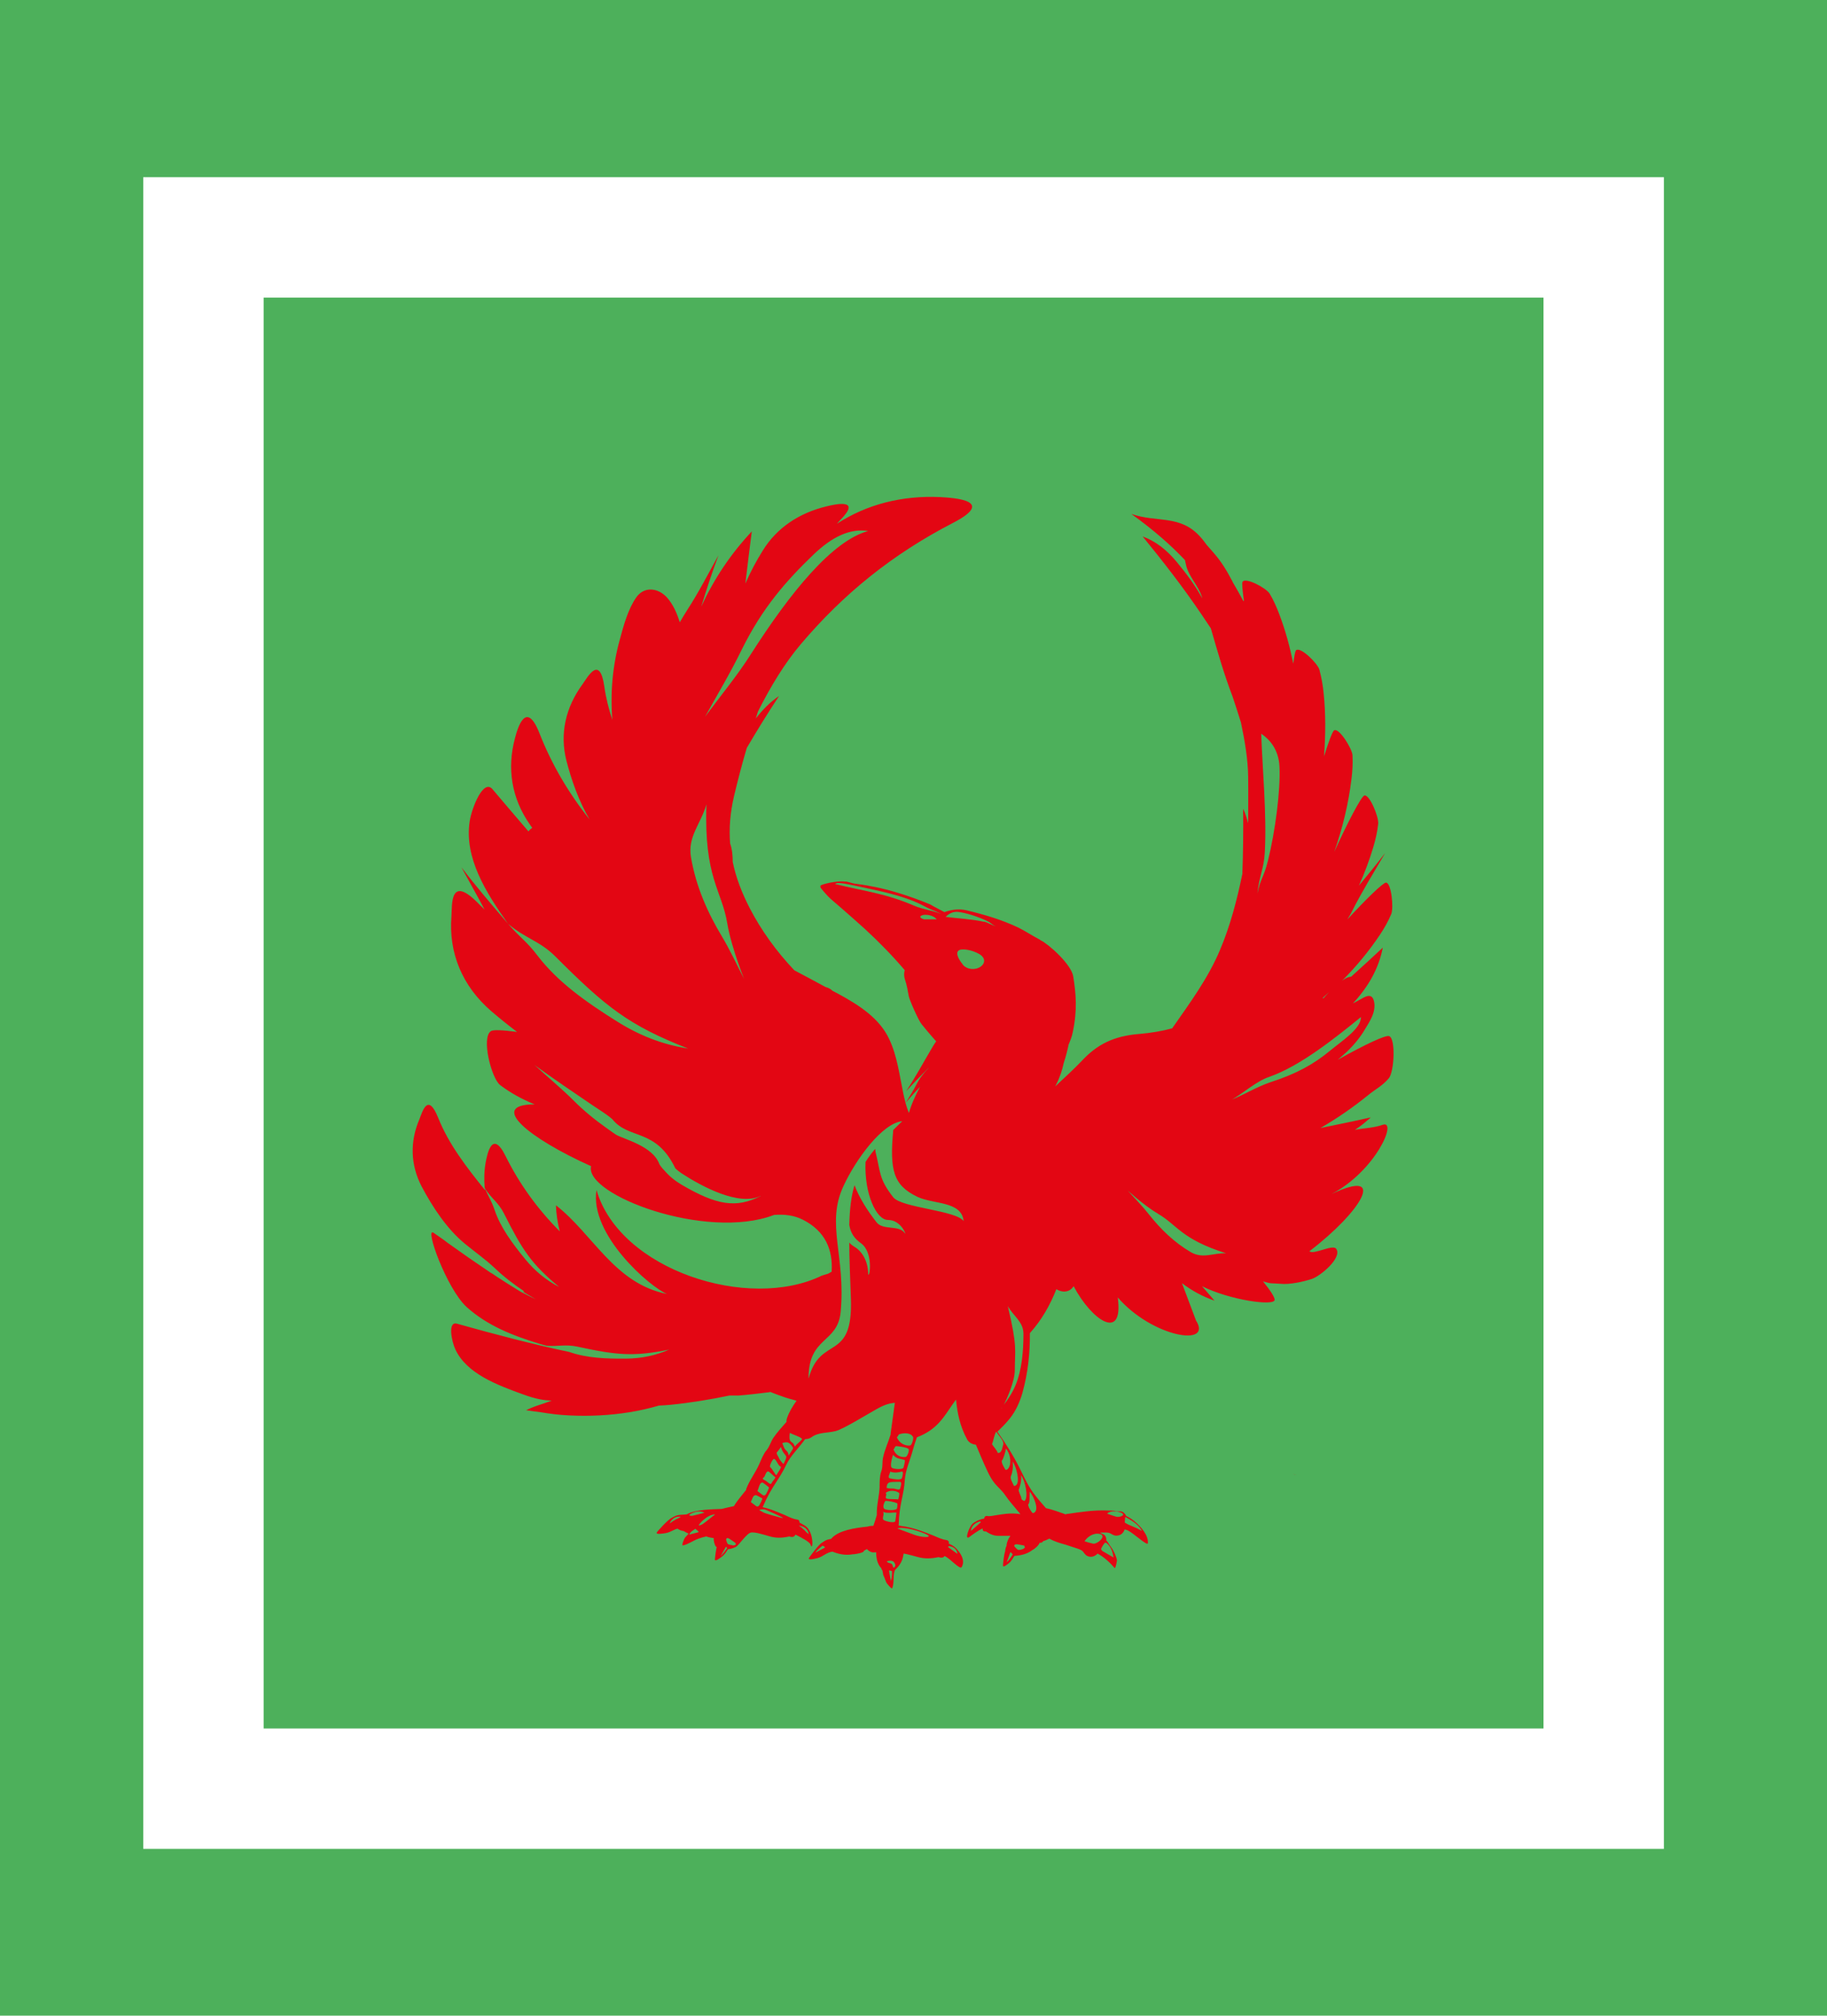
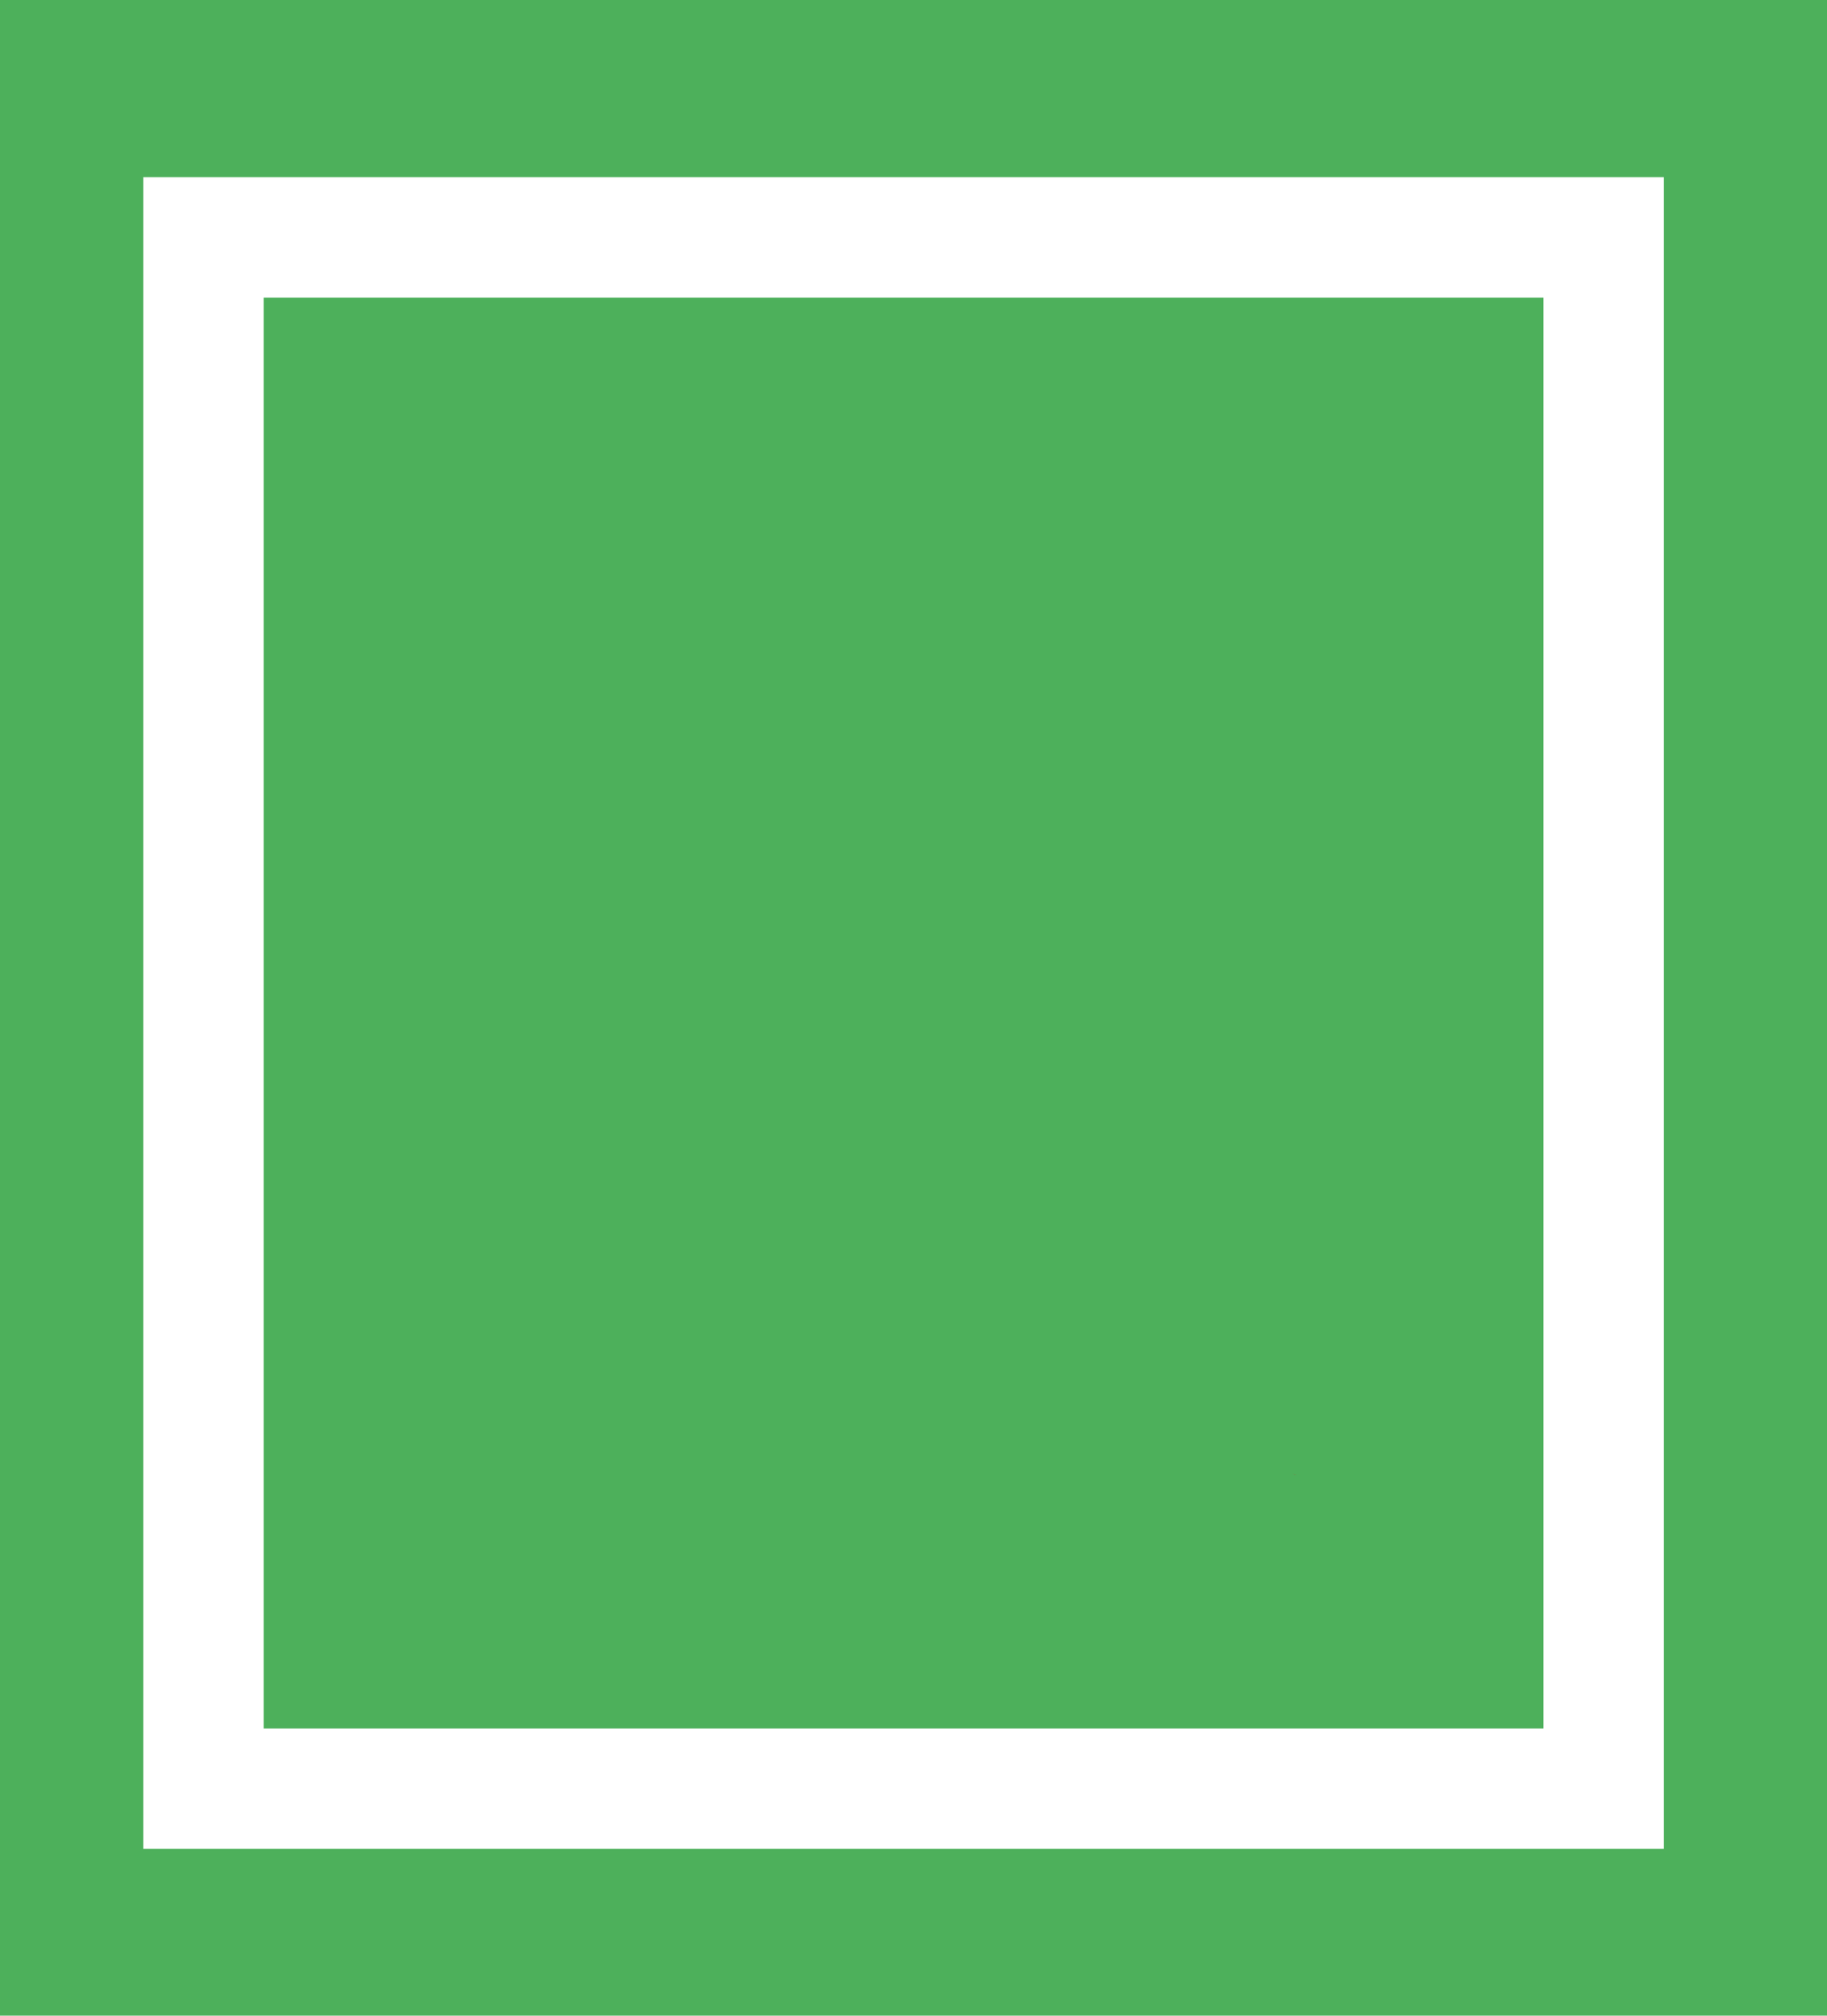
<svg xmlns="http://www.w3.org/2000/svg" id="Layer_2" data-name="Layer 2" viewBox="0 0 91.06 100.44">
  <defs>
    <style> .cls-1 { fill: #e30613; } .cls-1, .cls-2, .cls-3 { stroke-width: 0px; } .cls-2 { fill: #4db05b; } .cls-3 { fill: #fff; } </style>
  </defs>
  <g id="Layer_1-2" data-name="Layer 1">
    <g>
      <rect class="cls-2" width="91.06" height="100.44" />
      <g>
-         <path class="cls-1" d="m26.07,64.36c.2.14.42.25.63.38-.15-.07-.3-.14-.45-.22-.09-.05-.19-.09-.28-.14-.4-.24-.8-.5-1.19-.75-.07-.05-.15-.1-.22-.15-.03-.02-.06-.04-.09-.05-.73-.49-1.45-.99-2.16-1.5-.14-.12-.69-.49-.7-.5-.47-.33.65,2.79,1.65,3.7,1.02.92,2.28,1.42,3.63,1.83.12.04.24.07.37.1.56.04.92-.08,1.5.04,1.99.43,2.81.51,4.59.15-.68.3-1.38.44-2.13.45-1.04.01-1.98-.03-2.84-.33-1.89-.4-3.75-.89-5.6-1.41-.48-.14-.27.89-.08,1.29.57,1.2,2.06,1.76,3.42,2.25.58.21.98.28,1.38.29-.1.04-.21.08-.33.12-.27.09-.63.2-.95.36.32.05.64.09.72.1.48.08.96.14,1.44.16,1,.05,2.01,0,3-.16.49-.08.98-.19,1.46-.33.2-.01.4-.02.59-.04.98-.1,1.96-.26,2.92-.46.15,0,.3,0,.46,0,.5-.04.99-.1,1.48-.16.04,0,.07-.01.1-.02.25.1.5.19.76.28.18.06.37.1.55.16-.2.28-.37.56-.48.88-.02.06-.02.11-.02.17-.22.26-.46.51-.65.79-.14.21-.18.42-.34.62-.16.18-.28.5-.37.7-.2.45-.48.79-.65,1.24,0,.01,0,.03,0,.04-.21.27-.44.52-.61.81-.2.04-.41.09-.61.14-.48.02-1.3.02-1.74.27-.21.03-.43,0-.61.1-.05.02-.1.05-.15.08-.17.07-.73.69-.74.73-.03.1.26.05.35.04.3-.03.42-.16.69-.24.07.07.27.13.3.12.08.05.16.09.25.13-.04.04-.08.1-.16.18-.07.07-.2.42-.13.41.26-.05.51-.24.76-.33.13-.05.27-.09.41-.12.11.04.24.07.37.08,0,.12.02.26.09.4.01.02.04.03.06.05-.06.27-.09.61-.09.63.03.1.25-.08.32-.13.18-.13.24-.25.33-.39.13-.02.26-.05.38-.11.18-.08.55-.71.8-.73.13,0,.26.02.37.05.17.04.34.09.51.14.33.1.62.09.96.02.01,0,.02,0,.03-.01.09.03.19.05.27-.02.02-.02.03-.05.05-.07.27.14.7.35.75.5.12.4.2-.67-.3-.96-.07-.04-.16-.09-.25-.14,0-.07-.02-.14-.12-.15-.21-.03-.41-.13-.6-.22-.21-.09-.41-.17-.62-.25-.16-.06-.33-.11-.5-.15.47-1.08.81-1.33,1.18-2.12.19-.41.63-.84.91-1.23.01-.01.02-.03.03-.04.1,0,.21-.02.31-.09.36-.26.75-.2,1.21-.31.39-.1,1.65-.88,2.05-1.1.45-.25.65-.28.9-.31-.07.51-.14,1.02-.21,1.54,0,.01,0,.03,0,.04-.12.39-.3.77-.38,1.16-.05.24,0,.45-.09.69-.08.22-.08.55-.08.77-.02.48-.15.89-.14,1.36,0,.01,0,.03,0,.04-.05.18-.11.36-.17.53-.1,0-.2.01-.29.04-.67.07-1.42.19-1.78.57-.01.01-.02.02-.03.04-.11.02-.22.04-.32.1-.05.03-.1.06-.14.09-.16.08-.65.75-.66.78-.02.1.26.03.35.01.32-.06.41-.22.72-.32.04-.01.08-.02.12-.02.27.11.61.2,1,.13.05.01.59-.07.56-.18.05-.03.1-.05.15-.08.07.08.16.14.26.16.06.01.13,0,.2,0,0,.28.05.53.2.73.01.01.02.03.04.04.02.06.05.11.08.16,0,.03,0,.07.02.1,0,.14.02.07.15.44.03.09.29.38.31.32.09-.23.05-.51.09-.75.01-.06.03-.11.05-.16.19-.18.37-.41.41-.73,0,0,.02-.05.02-.09.05.01.1.03.14.03.18.04.36.09.54.14.35.1.66.09,1.01.02.01,0,.03,0,.04-.01.1.03.2.05.28-.02,0,0,.01-.02.02-.03.01,0,.03,0,.04.01.26.13.74.68.82.54.2-.35-.07-.73-.3-.96-.08-.08-.2-.15-.34-.21.02-.08-.01-.16-.12-.18-.22-.03-.43-.13-.64-.22-.22-.09-.44-.17-.66-.25-.32-.11-.66-.2-1-.24-.02,0-.03-.01-.05-.01,0,0-.02,0-.03,0,.03-1.13.26-1.47.31-2.31.03-.45.27-.98.39-1.43.06-.22.13-.44.21-.66,1.03-.39,1.36-1.05,1.79-1.66.05-.07.11-.15.16-.22.06.67.2,1.34.55,1.98.09.17.26.25.44.27.19.45.38.91.59,1.35.1.21.21.41.36.59.17.2.38.37.52.59.22.32.5.62.75.93,0,0,0,0,0,0,0,0,0,0,0,0-.23-.04-.46-.04-.7-.02-.17.02-.33.04-.5.07-.16.02-.32.07-.47.04-.08-.01-.13.05-.14.13-.24.04-.47.16-.58.26-.18.17-.41.84-.16.66.2-.15.43-.31.62-.41.02,0,.03,0,.05-.01,0,.02,0,.05,0,.07.03.07.1.08.17.07,0,0,.01.01.02.02.2.13.39.21.64.2.13,0,.26,0,.38,0,.05,0,.11,0,.17,0-.1.14-.17.29-.19.44,0,.02,0,.04,0,.05-.05.1-.07.19-.07.27-.07.2-.12.71-.11.74.03.08.2-.07.26-.11.17-.13.21-.25.31-.39.3-.02.63-.08.92-.31.04,0,.32-.23.33-.34.08,0,.16-.02.17-.08.11-.03.21-.08.32-.13.16.09.34.16.53.22.21.06.41.12.61.19.16.06.46.12.55.25.08.11.14.21.32.24.15.02.27-.04.36-.12.01-.01.03-.03.04-.04,0,0,.01.01.02.02.29.15.63.47.83.71.05-.02.1-.32.11-.37,0-.14-.18-.54-.29-.67-.03-.05-.16-.23-.18-.27-.02-.03-.04-.05-.06-.07,0-.06,0-.12-.04-.2-.03-.07-.1-.11-.18-.13-.01,0-.02-.02-.03-.02-.02-.01-.05-.03-.07-.04.17,0,.4-.03.52.04.13.07.22.14.4.1.15-.03.23-.13.28-.22.01-.03.02-.05.03-.08,0,0,0,0,0,0,.06.01.12.03.18.06.29.15.96.78.98.63.04-.4-.36-.84-.67-1.1-.11-.09-.26-.19-.41-.26-.02-.05-.06-.11-.13-.17-.06-.05-.14-.07-.22-.06-.01,0-.03,0-.04,0-.04,0-.08,0-.12-.01-.09-.03-.2-.03-.29-.03-.02,0-.04,0-.06,0-.4-.02-.8,0-1.2.05-.27.03-.54.07-.81.11-.06,0-.12.02-.17.03-.01,0-.02-.02-.03-.02-.27-.09-.6-.22-.93-.29-.22-.25-.44-.5-.63-.76-.29-.4-.48-.83-.69-1.25-.31-.62-.69-1.22-1.1-1.8.22-.21.44-.43.63-.67.3-.38.49-.82.62-1.27.27-.97.38-1.98.37-2.97.59-.66,1-1.38,1.32-2.19.26.16.59.18.81-.08l.05-.07c.91,1.72,2.5,2.78,2.2.56,1.71,1.98,4.75,2.49,3.9,1.15-.23-.62-.47-1.24-.7-1.86.5.38,1.04.67,1.62.87-.21-.24-.41-.48-.62-.72,1.37.69,3.61,1.01,3.62.68,0-.14-.23-.49-.58-.92.46.14.39.08.86.12.47.05,1.14-.1,1.57-.24.41-.13,1.53-1.05,1.22-1.5-.17-.25-1.11.31-1.34.12,2.59-1.97,3.93-4.19,1.1-2.85,2.2-1.14,3.32-3.72,2.55-3.45-.42.15-.9.16-1.38.25.28-.18.54-.39.79-.62-.84.19-1.68.36-2.51.53.83-.48,1.63-1.03,2.38-1.64.38-.31.71-.46,1.03-.84.27-.32.35-1.97.02-2.1-.17-.07-1.19.41-2.57,1.18.16-.14.32-.27.47-.41.34-.33.65-.7.89-1.11.2-.34.58-.86.45-1.4-.11-.48-.52-.17-.66-.1-.13.07-.26.14-.39.21.78-.84,1.29-1.75,1.49-2.78-.52.49-1.05.97-1.58,1.45,0,0-.02,0-.03,0-.15.02-.29.1-.42.2.7-.7,1.34-1.47,1.9-2.31.21-.32.4-.65.55-1.01.13-.3.01-1.56-.26-1.57-.15,0-1.03.86-1.93,1.84.08-.14.17-.27.24-.42.5-.99,1.09-1.94,1.65-2.9-.42.55-.86,1.09-1.31,1.63.28-.62.52-1.26.72-1.93.11-.37.2-.76.24-1.15.04-.33-.43-1.48-.69-1.41-.16.05-.87,1.42-1.5,2.81.41-1.17.71-2.39.86-3.64.05-.39.07-.78.05-1.18-.02-.33-.67-1.37-.91-1.24-.09.05-.28.57-.51,1.3.08-1.05.09-2.12-.02-3.17-.04-.39-.11-.78-.21-1.15-.09-.32-.95-1.16-1.16-.97-.05.04-.09.3-.14.67-.17-.83-.39-1.65-.69-2.44-.14-.37-.29-.72-.49-1.05-.17-.28-1.2-.83-1.35-.59-.04.07,0,.44.07.96,0,0-.02,0-.03,0-.17-.32-.35-.64-.54-.96,0,0,0-.02-.01-.03-.26-.5-.55-.98-.92-1.4-.1-.11-.22-.26-.35-.4-.1-.13-.19-.26-.3-.38-1.01-1.16-2.17-.72-3.46-1.17,1.18.85,2.02,1.61,2.67,2.3.02.09.04.18.06.27.13.55.61,1.01.78,1.55,0,.03.02.05.02.08-.35-.64-.79-1.23-1.28-1.82-.5-.6-1.04-1.02-1.69-1.26,1.02,1.25,2.01,2.52,2.91,3.85.16.24.33.49.49.73.35,1.21.64,2.24,1.09,3.42.14.42.28.85.41,1.27.19.91.35,1.82.36,2.72.01.77,0,1.53,0,2.3-.07-.25-.14-.49-.25-.72.01,1.09,0,2.17-.04,3.25-.27,1.3-.6,2.58-1.12,3.8-.59,1.4-1.49,2.62-2.37,3.88,0,0,0,0,0,.01-.52.14-1.06.23-1.63.28-1.29.1-2.12.52-2.89,1.35-.34.36-.83.81-1.32,1.27.02-.03.04-.07.05-.1.18-.34.3-.71.38-1.08.1-.3.18-.61.24-.91.09-.21.17-.41.21-.63.23-1.08.16-1.91.02-2.77-.1-.6-1.2-1.58-1.61-1.79,0,0,0,0,0,.01-.02-.02-.04-.04-.06-.05-.4-.21-.77-.46-1.09-.61-.8-.38-1.68-.64-2.56-.85-.39-.09-.75-.03-1.1.09-.17-.09-.34-.18-.51-.27-.07-.04-.13-.07-.19-.11-2.35-.97-3.65-.99-3.88-1.06-.1-.03-.21-.06-.31-.08-.02,0-.03,0-.04,0,0,0-.02,0-.03,0-.39-.06-1.21.14-1.22.21,0,.01,0,.04,0,.07.01.05.39.48.51.58.19.17.39.33.58.5.39.34.77.68,1.15,1.02.69.64,1.35,1.31,1.96,2.03-.04.16-.04.32.02.49.08.22.14.56.18.79.03.2.5,1.25.64,1.41.05.06.37.46.73.86-.06.08-.11.16-.17.26-.43.72-.88,1.56-1.33,2.23.37-.41.75-.79,1.12-1.17,0,0,0,.01-.01.02-.23.24-.44.5-.61.84-.16.31-.35.6-.52.89.23-.29.48-.55.72-.81,0,0,0,0,0,0-.23.42-.43.86-.56,1.31-.13-.32-.21-.65-.28-.98-.19-.91-.3-1.85-.7-2.7-.48-1.03-1.47-1.68-2.58-2.28-.08-.04-.17-.09-.25-.13-.08-.09-.21-.15-.35-.19-.52-.28-1.03-.56-1.55-.83-.9-.95-1.65-1.99-2.23-3.11-.39-.76-.68-1.51-.84-2.29,0-.32-.03-.63-.13-.92-.06-.75,0-1.52.19-2.34.19-.8.4-1.61.64-2.42.51-.87,1.04-1.73,1.61-2.59-.46.31-.83.7-1.16,1.12.04-.12.07-.24.11-.35.63-1.25,1.34-2.42,2.14-3.36,2.11-2.49,4.55-4.47,7.57-6.03,2.17-1.12.09-1.25-.63-1.29-1.89-.09-3.66.36-5.15,1.33.06-.06.11-.13.17-.19,1.08-1.08-.23-.79-.68-.68-1.38.33-2.49,1.08-3.18,2.2-.32.51-.62,1.07-.87,1.65.1-.87.21-1.73.32-2.6-1.06,1.13-1.89,2.38-2.52,3.75.26-.85.54-1.71.86-2.56-.51.91-.98,1.84-1.56,2.73-.13.2-.25.41-.37.61-.14-.46-.33-.89-.64-1.24-.44-.48-1.13-.57-1.53,0-.41.59-.63,1.4-.81,2.07-.37,1.32-.49,2.68-.38,4.03-.18-.54-.32-1.09-.4-1.66-.23-1.59-.82-.49-1.09-.11-.84,1.15-1.14,2.46-.8,3.8.25.97.62,2.03,1.16,2.94-1.05-1.32-1.89-2.74-2.51-4.32-.66-1.66-1.08-.25-1.21.25-.41,1.51-.18,3.01.75,4.33.03.05.07.1.11.15-.08.05-.14.11-.19.18-.6-.7-1.2-1.4-1.79-2.1-.46-.55-1.04.94-1.14,1.59-.28,1.82.8,3.54,1.91,5.11.88.75,1.57.84,2.37,1.64,2.51,2.51,3.64,3.42,6.61,4.58-1.29-.2-2.45-.66-3.56-1.36-1.58-.99-2.95-1.97-3.94-3.26-.56-.74-.87-.89-1.48-1.6,0,0,0,0,0,0-.78-.91-1.58-1.84-2.32-2.81.38.7.78,1.4,1.15,2.1-.07-.07-.15-.14-.22-.21-1.53-1.62-1.39-.03-1.43.56-.14,1.8.52,3.45,1.99,4.72.4.34.83.69,1.28,1.03-.69-.09-1.18-.12-1.3-.04-.5.32.03,2.37.46,2.69.5.38,1.05.68,1.64.93.03.01.06.02.08.03-2.36,0-.29,1.69,2.81,3.08-.35,1.41,5.72,3.73,9.12,2.43.49-.04.99.01,1.44.24,1.12.57,1.5,1.5,1.43,2.59-.06.03-.12.07-.18.1-.1.03-.2.06-.3.09-3.66,1.79-10.08-.27-11.24-4.26-.36,2.22,2.68,4.85,3.52,5.18-2.63-.52-3.68-2.97-5.54-4.42.01.43.08.87.19,1.3-1.11-1.12-2-2.34-2.7-3.75-.66-1.34-.91-.13-.99.29-.08.44-.09.88-.05,1.3.33.53.68.71.96,1.27.91,1.81,1.36,2.51,2.75,3.66-.66-.34-1.21-.8-1.68-1.37-.67-.82-1.24-1.59-1.54-2.47-.16-.47-.29-.63-.48-1.06,0,.02,0,.05,0,.07-.92-1.14-1.81-2.29-2.33-3.6-.53-1.31-.79-.28-.94.08-.47,1.1-.45,2.26.12,3.35.53,1,1.25,2.11,2.17,2.86.49.4,1,.76,1.46,1.19.45.43.94.81,1.47,1.16Zm9.04-28.59c.62-1.12,1.27-2.19,1.86-3.4,1.04-2.11,2.24-3.45,3.57-4.73.94-.9,1.83-1.32,2.73-1.18-1.77.48-3.85,3.01-5.86,6.16-.68,1.07-1.49,2.04-2.31,3.15Zm1.95,12.96c-.35-.69-.68-1.4-1.08-2.07-.7-1.16-1.29-2.47-1.54-3.94-.18-1.03.49-1.66.77-2.64-.13,3.66.77,4.28,1.04,5.94.22,1.31.97,3.07.81,2.71Zm.85,10.87c-1.21.61-2.17.47-3.93-.56-.15-.09-.3-.19-.45-.31-.15-.12-.29-.26-.43-.42-.11-.11-.2-.23-.24-.31-.33-.9-1.77-1.23-2.16-1.46-.16-.11-.32-.22-.47-.33-.61-.43-1.15-.88-1.61-1.34-.61-.61-1.32-1.2-1.98-1.8.95.69,1.96,1.37,2.93,2.03.16.1.31.21.47.31.16.11.32.22.48.36.82,1.03,2.17.43,3.14,2.45.06.06.17.15.3.24,1.04.68,2.89,1.66,3.95,1.13Zm25.28-16.69c-.21.85-.35.8-.52,1.62.09-.89.33-1.25.37-2.07.1-1.88-.12-4.16-.18-5.9.42.28.87.79.91,1.63.06,1.18-.21,3.24-.58,4.73Zm3.06,6.51s-.02.02-.02.03c-.1.1-.19.21-.28.31,0-.01-.01-.03-.02-.04.11-.1.22-.2.33-.3Zm-4.93,5.42c.68-.38,1.27-.95,1.94-1.18,1.56-.54,3.35-1.99,4.57-2.98.02.57-.95,1.19-1.53,1.67-.82.68-1.69,1.16-2.96,1.57-.72.24-1.34.64-2.01.9Zm-3.61,5.64c.95.54,1.16,1.27,3.4,1.97-.65-.02-1.15.29-1.75-.05-.84-.49-1.52-1.16-2.09-1.88-.32-.41-.69-.78-1.04-1.17-.18-.18.74.7,1.49,1.13Zm-7.79,9.68s.06-.08.09-.12c.18-.34.58-1.23.57-1.8,0-.98.14-1.1-.35-3.16.29.52.78.78.78,1.39,0,.87-.08,1.81-.4,2.57-.16.38-.38.71-.61,1-.07.12-.11.18-.09.12Zm6.14,5.71s.01-.26.03-.28c.25.14.68.37.82.7-.35-.22-.57-.24-.85-.42Zm-.88-.44c.12-.15.46-.16.73-.04.03.01.07.06.07.08,0,.08-.24.15-.37.1-.14-.04-.27-.09-.42-.14Zm-.29,1.73c.04-.1.11-.19.17-.28.03,0,.06,0,.08,0,.27.22.32.49.36.73-.17-.1-.36-.21-.55-.32-.04-.03-.08-.09-.07-.13Zm-.84-.35c.2-.32.59-.47.85-.34.03.02.06.09.05.12-.04.16-.33.36-.47.33-.14-.03-.28-.07-.43-.12Zm-5.16-.96c-.15.13-.3.27-.5.44.02-.25.19-.4.45-.48.02.01.03.03.05.04Zm1.59,1.6c-.08.13-.16.27-.31.4.07-.18.13-.33.18-.49.01,0,.02,0,.03-.01.03.03.06.06.09.1Zm-3.23-.36s.03-.03.04-.05c.24.03.4.15.43.39-.18-.13-.33-.24-.47-.34Zm-6.14,0s0,.02,0,.03c-.15.08-.3.16-.47.25.1-.16.24-.25.36-.35.04.02.08.05.12.07Zm4.79-31.45c.1-.07.27-.06.4-.04.19.04.3.11.39.21-.22,0-.41,0-.59,0-.01,0-.03,0-.04,0-.16-.04-.24-.12-.16-.17Zm.98-.11c-.5-.19-.85-.2-1.32-.4-1.46-.63-2.55-.73-3.94-1.08.15-.11.35-.06,2.14.33.88.2,1.66.43,2.26.75.34.19.51.22.87.4Zm4.38,29.42c.08-.08.04-.41.07-.62.24.32.43.86.25,1.02-.02.03-.1.06-.12.04-.1-.11-.26-.38-.2-.45Zm-.21,2.09s.03.05.04.07c-.03.03-.07.05-.1.08,0,0-.02,0-.02.01-.01,0-.02,0-.03,0,0,0-.02,0-.02.01,0,0-.01,0-.02.01-.06,0-.14.03-.17,0-.07-.04-.11-.1-.16-.15-.02-.02-.02-.07,0-.09s.08-.03.11-.03c.13.02.26.04.38.07Zm-.27-2.82c.05-.13.15-.43.11-.71.21.27.38,1.09.18,1.28-.02.02-.16-.06-.16-.1,0-.13-.17-.37-.13-.47Zm-.4-.66c.07-.12.13-.45.09-.74.2.3.37,1,.18,1.18-.02.03-.11.06-.12.03-.08-.17-.2-.38-.14-.47Zm-.44-.78c.07-.09.17-.42.2-.6.27.35.27.84.09,1.02-.02.03-.1.06-.12.03-.06-.09-.23-.38-.17-.46Zm-.5-.81c.07-.16.11-.46.21-.63.33.45.42.49.32.76-.02.14-.1.35-.25.29,0-.09-.24-.35-.28-.43Zm-.41-26.04c-.59-.13-1.33-.17-1.9-.24.14-.14.35-.28.62-.25.38.04,1.01.24,1.44.45.25.12.21.17.45.27-.27-.08-.36-.18-.62-.24Zm-1.05,2.12c-.21-.25-.43-.66-.1-.73.15-.03.54,0,.93.22.29.17.33.45.05.64-.28.18-.68.13-.88-.12Zm-2.62,23.98c-.24.03-.55-.11-.66-.42.06-.02.07-.12.12-.14.25-.08.58-.08.69.14.03.07-.06.41-.15.42Zm-.64,4.14c.18-.1.82.02,1.4.26.07.03.17.09.17.11.02.09-.4.05-.69-.05-.28-.1-.57-.21-.89-.33Zm-.41,2.11s.01-.02.02-.03c.04.01.08.03.13.04,0,.15,0,.31-.06.49-.03-.19-.06-.35-.09-.51Zm-.11-.48c.24-.07.37-.02.42.17.02.05-.02.11-.07.15-.06-.02-.05-.13-.09-.17-.07-.08-.19-.04-.26-.14Zm.48-2.43s-.05.42-.06.44c-.07.1-.48,0-.58-.07-.1-.07.07-.33-.04-.41.21.1.49.03.69.04Zm-.54-.58c.16,0,.43.05.58.12.02.02,0,.25-.02.27-.07.1-.52.08-.62.01-.1-.07-.03-.3.05-.4Zm0-.39c.17-.17.53-.13.68,0,.02.02-.04.33-.06.32-.09-.03-.49,0-.58-.05-.09-.04.05-.22-.04-.27Zm.73-.56c.09.04.03.19,0,.32-.02.1-.15.06-.26.03-.15-.04-.26.01-.42-.05.02-.34.17-.29.67-.3Zm.07-.51c.1-.03.06.19.01.33-.04.11-.45.04-.58.01-.17-.03,0-.25,0-.34.2.08.44.04.56,0Zm-.43-.84c.19.24.42.19.59.27.02.02-.06.36-.07.38-.07.1-.47.07-.58,0-.1-.07,0-.48.06-.65Zm.15-.43c.06,0,.52.05.62.14.06.05-.05.38-.14.4-.24.03-.5-.07-.61-.38.06-.02.07-.16.12-.15Zm-4.36-3.39c0-2.09,1.45-1.71,1.6-3.3.26-2.8-.75-4.37.14-6.27.62-1.34,1.94-3.14,2.93-3.23-.16.15-.31.3-.45.44-.18,1.99-.01,2.75,1.21,3.33.8.38,2.2.2,2.3,1.21-.37-.54-3.09-.66-3.51-1.19-.73-.93-.63-1.26-.88-2.25-.01-.06-.01-.11-.02-.16-.19.22-.35.44-.48.65-.07,1.58.54,2.9,1.12,2.89.69,0,.95.86.83.65-.29-.41-1.08-.12-1.4-.53-.47-.6-.86-1.22-1.1-1.85-.17.56-.24,1.19-.26,1.98.07.42.26.68.58.91.63.45.44,1.73.36,1.55,0-.7-.34-1.17-.68-1.37-.1-.06-.19-.13-.26-.21,0,.77.04,1.68.08,2.8.11,3.18-1.52,1.79-2.1,3.95Zm-.47,7.35c.26.04.44.17.48.43-.21-.15-.15-.17-.31-.28.02-.02-.19-.13-.17-.15Zm-5.88-.45c-.21.15-.21.09-.37.21-.01-.02-.18.14-.2.12.11-.23.3-.36.57-.32Zm.4.9c.07-.16.2-.21.31-.29.05.05.1.09.15.13v.04c-.15.04-.29.08-.46.12Zm.76-1.09c-.22.06-.41.11-.59.15-.07.01-.15,0-.17-.03,0-.02.09-.08.16-.11.24-.1.43-.1.6-.01Zm.55.07c-.24.18-.43.35-.63.49-.07.05-.18.08-.2.07-.02-.01.08-.13.14-.19.25-.24.46-.35.69-.36Zm.54,1.62s.03.05.04.08c-.09.12-.18.26-.32.39.09-.16.17-.31.25-.45h.03Zm.48-.09s-.09.02-.13.03c0,0-.02,0-.03,0,0,0-.02-.01-.03-.02,0,0-.02,0-.03,0h-.03c-.06-.02-.14-.03-.16-.06-.04-.06-.06-.13-.08-.2,0-.03.01-.07.04-.08.03-.01.09,0,.11.02.11.07.22.14.32.22.02.02,0,.05,0,.08Zm1.17-1.74s0,0,0,0c0,0,.17-.07.33,0,.24.1.48.21.71.32.15.07.17.11.04.07-.26-.07-.53-.14-.8-.23-.07-.02-.19-.1-.29-.15Zm-.15-.73s.31.15.3.17c-.04.11-.09.22-.15.32-.05.08-.12.09-.19.03-.07-.06-.15-.11-.24-.18.08-.16.11-.38.28-.34Zm.32-.63s.32.23.31.25c-.04.11-.09.22-.15.32-.05.08-.12.09-.19.03-.07-.06-.15-.11-.24-.18.08-.16.1-.46.28-.42Zm.26-.56c.06-.01.31.28.37.29-.02.07-.11.16-.15.22-.02.03-.06.12-.09.12-.09-.02-.21-.16-.3-.19-.03-.01-.06-.04-.09-.07,0-.01,0-.03,0-.04.12-.03.13-.3.24-.32Zm.63-.23c.08,0-.2.37-.21.41-.01.09-.23-.35-.31-.39-.07-.03.11-.4.18-.41.12-.01.22.38.35.38Zm.02-.97c.06.24.2.35.25.44.04.08-.08.29-.13.39,0,.02-.19-.2-.22-.28-.03-.1-.12-.17-.12-.29.02,0,.2-.26.21-.27Zm.4-.21c.07.06.18.16.2.26,0,.02-.23.38-.23.36,0-.19-.12-.24-.17-.31-.07-.09-.09-.2-.14-.31.01-.01.24-.08.33,0Zm.64-.23c.05.08-.33.3-.34.41,0,.02-.08-.16-.1-.17-.07-.06-.13-.08-.16-.16-.04-.1-.01-.35,0-.36.1.07.54.2.59.29Z" />
        <path class="cls-1" d="m64.63,73.5c-.07-.02-.14-.03-.2-.05.07.01.13.03.2.05Z" />
      </g>
      <path class="cls-3" d="m82.93,92.13H7.14V8.83h75.79v83.3Zm-69.79-6h63.79V14.83H13.14v71.3Z" />
    </g>
  </g>
</svg>